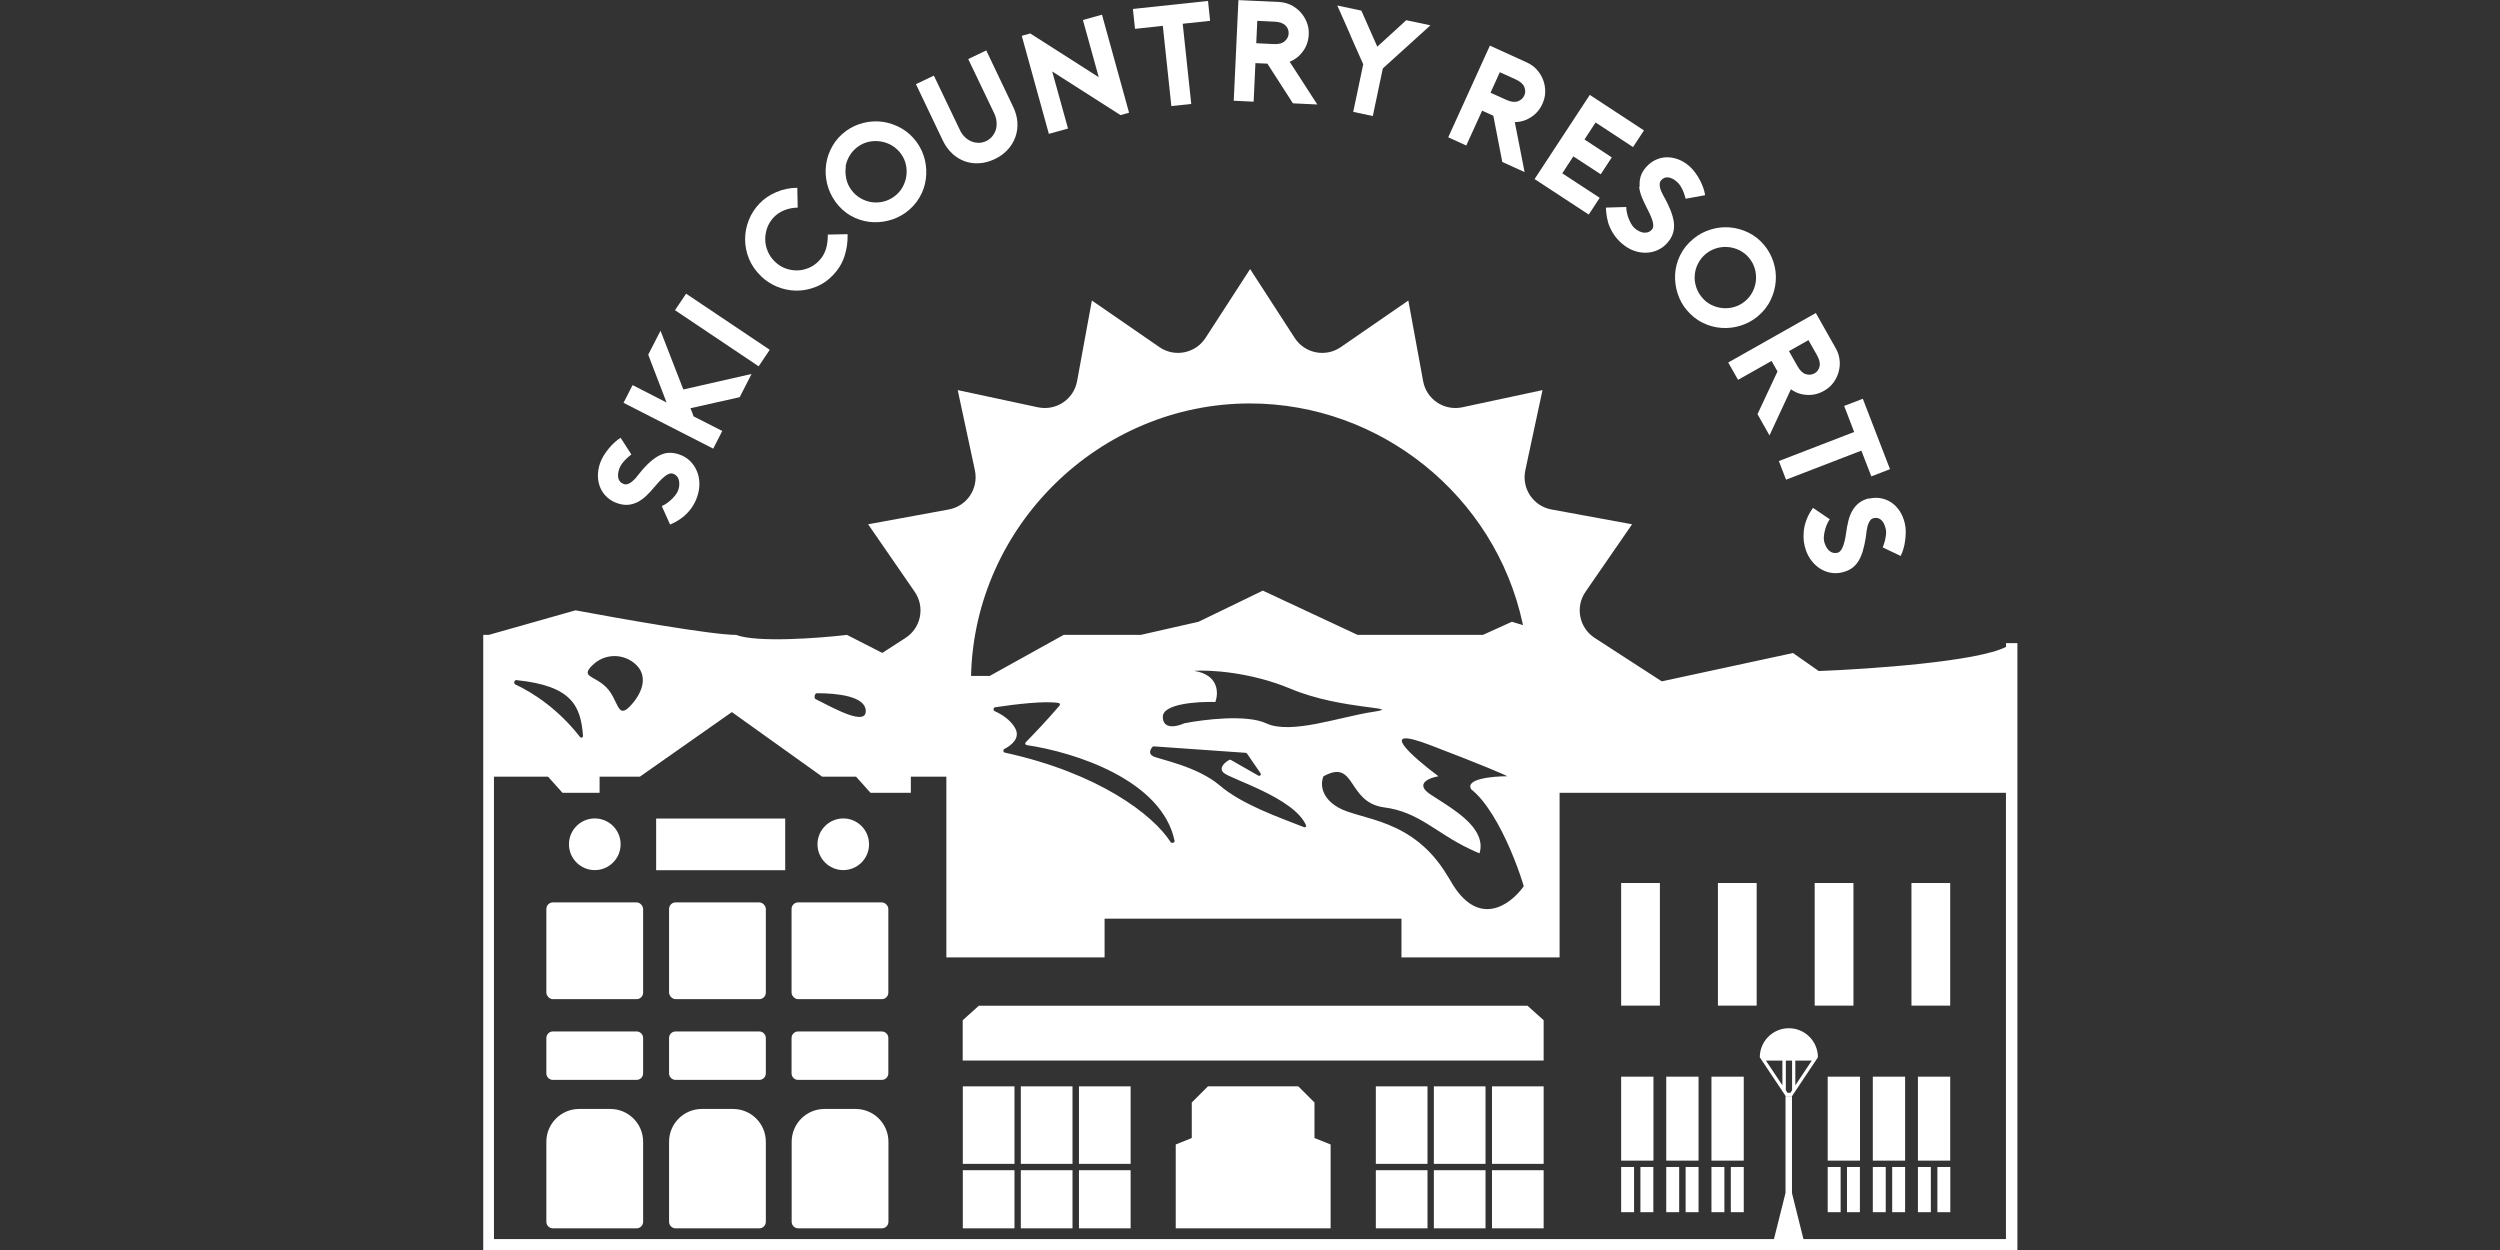
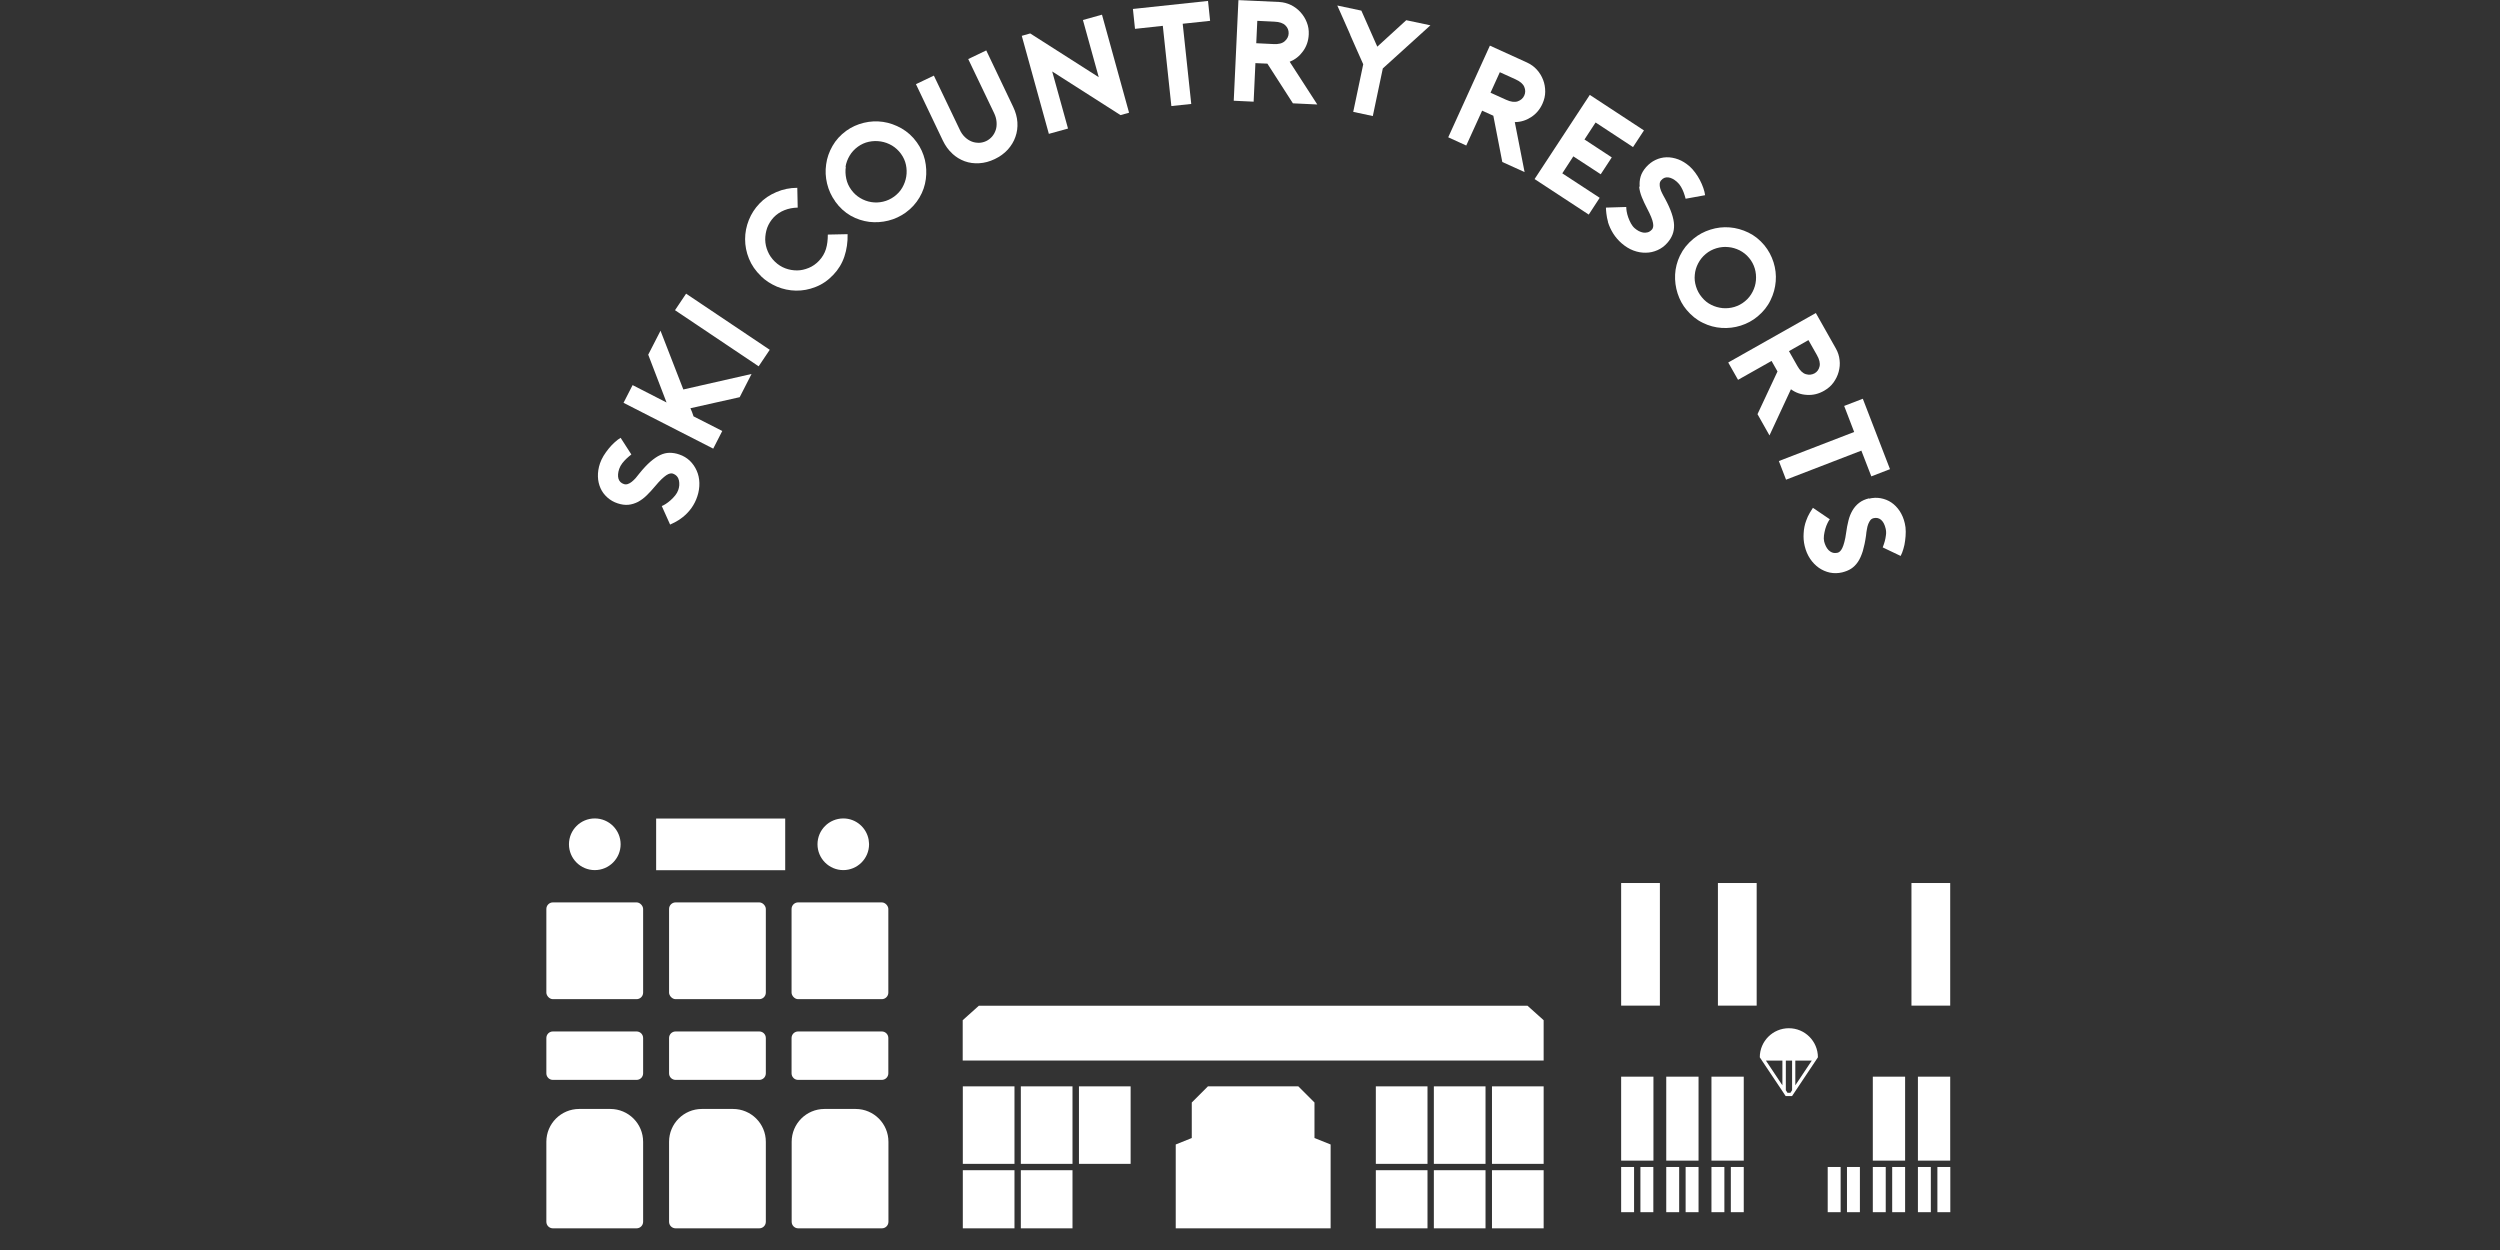
<svg xmlns="http://www.w3.org/2000/svg" width="240" height="120" viewBox="0 0 240 120" fill="none">
  <rect x="0" y="0" width="240" height="120" fill="#333333" stroke="none" />
  <defs>
    <style>
      .cls-1 {
        fill: none;
      }

      .cls-2 {
        fill: #fff;
      }
    </style>
  </defs>
  <g id="Layer_1-2" data-name="Layer 1">
    <g>
      <g>
        <path class="cls-1" d="m172.54,35.14c.24.43.51.68.81.78.3.09.58.07.84-.08.26-.14.42-.37.48-.67.07-.3-.02-.67-.26-1.09l-.81-1.43-1.87,1.06.81,1.43h0Z" />
        <path class="cls-1" d="m149.74,118.94h3.53-3.53s20.57,0,20.57,0l1.11-4.43h0v-9.29h.62v9.31l1.1,4.41h19.44v-42.84h-42.85v15.77h3.53-3.53m8.98,24.5h-1.24v-4.34h1.24v4.34Zm4.34,0h-1.24v-4.34h1.24v4.34Zm4.34,0h-1.24v-4.34h1.24v4.34Zm9.3,0h-1.24v-4.34h1.24v4.34Zm1.86,0h-1.24v-4.34h1.24v4.34Zm4.34,0h-1.24v-4.34h1.24v4.34Zm2.47,0h-1.24v-4.34h1.24v4.34Zm1.87,0h-1.24v-4.34h1.24v4.34Zm0-4.96h-3.1v-8.06h3.1v8.06Zm-3.72-26.64h3.72v11.77h-3.72v-11.77Zm-3.71,18.59h3.1v8.06h-3.1v-8.06Zm0,8.67h1.24v4.34h-1.24v-4.34Zm-1.24-.62h-3.1v-8.06h3.1v8.06Zm-4.34-26.64h3.72v11.77h-3.72v-11.77Zm-2.48,13.94c1.54,0,2.79,1.25,2.79,2.79l-.21.32-2.27,3.4h-.62l-.31-.46h0s-1.96-2.94-1.96-2.94l-.21-.32c0-1.54,1.25-2.79,2.79-2.79Zm-6.81-13.94h3.72v11.77h-3.72v-11.77Zm-.62,18.59h3.1v8.06h-3.1v-8.06Zm0,8.67h1.24v4.34h-1.24v-4.34Zm-4.34-8.67h3.1v8.06h-3.1v-8.06Zm0,8.67h1.24v4.34h-1.24v-4.34Zm-4.34-27.26h3.72v11.77h-3.72v-11.77Zm0,18.59h3.1v8.06h-3.1v-8.06Zm0,8.67h1.24v4.34h-1.24v-4.34Z" />
        <path class="cls-1" d="m123.93,66.13c-3.91-1.64-7.83-1.84-9.3-1.73,2.4.38,2.36,2.15,2.05,2.99-1.68-.05-5.04.16-5.04,1.42s1.37.95,2.05.63c1.84-.37,5.99-.88,7.88,0,2.36,1.1,7.09-.63,10.24-1.1,3.15-.47-2.99-.16-7.88-2.21Z" />
        <path class="cls-1" d="m81.69,18.23c.24.33.52.59.86.79.34.2.69.33,1.06.39.37.06.75.04,1.13-.04.38-.09.74-.25,1.07-.49.33-.24.59-.52.78-.86.2-.33.32-.69.38-1.06s.05-.75-.03-1.13c-.08-.38-.24-.73-.48-1.06-.24-.33-.53-.59-.86-.79-.34-.2-.7-.33-1.08-.39-.38-.06-.76-.05-1.14.03-.38.08-.73.24-1.05.47h0c-.34.24-.6.53-.8.87-.2.34-.33.69-.39,1.07-.06.38-.04.76.04,1.14.08.38.24.74.48,1.07Z" />
        <polygon class="cls-1" points="172.35 101.82 172.35 104.19 173.93 101.82 172.35 101.82" />
        <path class="cls-1" d="m83.13,68.18c-.1-1.33-2.7-1.64-4.71-1.63-.19,0-.27.47-.11.56,1.84.93,4.94,2.66,4.82,1.07Z" />
-         <path class="cls-1" d="m95.01,64.89l7.1-3.94h7.4l5.55-1.26,6.17-2.99,9.1,4.25h12.03l2.78-1.26.73.22.34.1-.04-.17c-2.64-12.23-13.65-21.11-26.18-21.11-14.42,0-26.43,11.73-26.77,26.15h0s.32,0,.32,0h1.46Z" />
+         <path class="cls-1" d="m95.01,64.89l7.1-3.94h7.4l5.55-1.26,6.17-2.99,9.1,4.25h12.03c-2.64-12.23-13.65-21.11-26.18-21.11-14.42,0-26.43,11.73-26.77,26.15h0s.32,0,.32,0h1.46Z" />
        <polygon class="cls-1" points="171.87 104.9 172.03 104.66 172.03 101.82 171.42 101.82 171.42 104.66 171.59 104.9 171.87 104.9" />
        <path class="cls-1" d="m128.49,77.51c2.15,1.23,7.13.98,10.45,6.5.09.15.18.28.27.43,2.63,4.76,5.78,2.45,7.06.67,0-.01.02-.03.03-.04-.04-.12-.08-.26-.12-.4-.53-1.68-1.58-4.39-2.91-6.5-.62-.98-1.29-1.83-2.01-2.4-.63-1.01,2.05-1.26,3.47-1.26-.26-.16-2.11-.98-7.41-2.99-5.29-2.02-1.68,1.16.79,2.99-.89.16-2.3.72-.79,1.73,1.46.98,3.96,2.33,4.65,4.06.2.51.26,1.04.08,1.61-.34-.13-.63-.28-.94-.42-3.27-1.55-4.89-3.56-8.2-3.99-3.62-.47-2.68-4.73-5.83-2.99-.26.58-.35,1.99,1.42,2.99Z" />
        <polygon class="cls-1" points="171.11 101.82 169.53 101.82 171.11 104.18 171.11 101.82" />
        <polygon class="cls-1" points="134.56 88.18 133.69 88.18 106.32 88.18 106.05 88.18 106.05 91.87 134.56 91.87 134.56 88.18" />
        <rect class="cls-1" x="90.87" y="118.94" width="58.86" height="0" />
        <path class="cls-1" d="m149.73,91.9h-15.18v-.03h-28.5v.03h-15.18m0,27.04h58.86m-52.35-1.02h-4.96v-5.58h4.96v5.58Zm0-6.2h-4.96v-7.44h4.96v7.44Zm5.57,6.2h-4.96v-5.58h4.96v5.58Zm0-6.2h-4.96v-7.44h4.96v7.44Zm5.57,6.2h-4.96v-5.58h4.96v5.58Zm0-6.2h-4.96v-7.44h4.96v7.44Zm19.2,6.2h-14.87v-8.06l1.55-.62v-3.41l1.55-1.55h8.67l1.55,1.55v3.41l1.55.62v8.06Zm9.3,0h-4.96v-5.58h4.96v5.58Zm0-6.2h-4.96v-7.44h4.96v7.44Zm5.57,6.2h-4.96v-5.58h4.96v5.58Zm0-6.2h-4.96v-7.44h4.96v7.44Zm5.57,6.2h-4.96v-5.58h4.96v5.58Zm0-6.2h-4.96v-7.44h4.96v7.44Zm-12.91-9.91h-42.85v-3.87l1.55-1.39h52.67l1.55,1.39v3.87h-12.91Z" />
        <path class="cls-1" d="m125.22,79.4c.12.05.24-.06.19-.18-1.15-2.67-7.32-4.45-7.93-5.06-.48-.48.13-.99.56-1.22.05-.03.1-.02.15,0l2.64,1.51c.15.08.3-.09.21-.23l-1.3-1.89s-.07-.06-.12-.07l-8.83-.62s-.09.01-.12.05c-.2.23-.42.66.05.89.63.32,4.25.95,6.46,2.84,2.12,1.81,5.68,3.05,8.06,3.98Z" />
        <path class="cls-1" d="m96.43,71.89c-.14.07-.12.32.04.35,9.02,1.98,14.23,5.96,15.92,8.59.1.15.42.06.38-.12-1.21-5.84-9.62-8.51-14.2-9.19-.13-.02-.18-.18-.09-.27.74-.76,2.13-2.21,3.25-3.53.07-.09.03-.22-.08-.24-1.28-.23-4.24.12-6.12.41-.17.03-.19.3-.03.37.68.3,1.53.83,1.97,1.64.5.9-.29,1.6-1.04,1.98Z" />
        <path class="cls-1" d="m163.38,28.55c.26.31.56.56.91.73.35.17.71.28,1.08.31.38.04.75,0,1.12-.11.37-.11.71-.29,1.03-.55.31-.26.56-.56.73-.91.18-.35.28-.72.32-1.1.03-.38,0-.76-.11-1.13-.11-.37-.28-.71-.54-1.02h0c-.26-.31-.57-.56-.92-.74-.35-.18-.71-.28-1.09-.31-.38-.03-.76,0-1.13.11-.38.11-.72.29-1.03.55-.31.26-.56.56-.73.91-.18.35-.28.71-.32,1.09-.04.38,0,.75.12,1.13.11.38.3.72.56,1.03Z" />
        <path class="cls-1" d="m90.87,91.87h-2.56,2.56v-17.32h-3.41v1.55h-3.87l-1.39-1.55h-3.25l-8.67-6.2-8.83,6.2h-3.87v1.55h-3.56l-1.39-1.55h-5.19v44.39h43.45s-2.56,0-2.56,0h2.56m-9.92-40.36c1.22,0,2.23.88,2.43,2.04,0,.04,0,.08.01.11.01.11.03.22.03.33,0,1.37-1.11,2.48-2.48,2.48s-2.48-1.11-2.48-2.48,1.11-2.48,2.48-2.48Zm-23.85,0c1.37,0,2.48,1.11,2.48,2.48s-1.11,2.48-2.48,2.48-2.48-1.11-2.48-2.48,1.11-2.48,2.48-2.48Zm4.64,38.71c0,.35-.28.63-.63.63h-8.03c-.35,0-.63-.28-.63-.63v-7.68c0-1.74,1.41-3.15,3.15-3.15h2.99c1.74,0,3.15,1.41,3.15,3.15v7.68Zm0-14.25c0,.35-.28.63-.63.63h-8.03c-.35,0-.63-.28-.63-.63v-3.39c0-.35.28-.63.63-.63h8.03c.35,0,.63.28.63.63v3.39Zm0-7.74c0,.35-.28.63-.63.63h-8.03c-.35,0-.63-.28-.63-.63v-8.03c0-.35.28-.63.63-.63h8.03c.35,0,.63.28.63.63v8.03Zm11.78,22c0,.35-.28.63-.63.63h-8.03c-.35,0-.63-.28-.63-.63v-7.68c0-1.74,1.41-3.15,3.15-3.15h2.99c1.74,0,3.15,1.41,3.15,3.15v7.68Zm0-14.25c0,.35-.28.63-.63.63h-8.03c-.35,0-.63-.28-.63-.63v-3.39c0-.35.28-.63.63-.63h8.03c.35,0,.63.28.63.63v3.39Zm0-7.74c0,.35-.28.63-.63.63h-8.03c-.35,0-.63-.28-.63-.63v-8.03c0-.35.28-.63.63-.63h8.03c.35,0,.63.28.63.63v8.03Zm1.86-11.76h-12.39v-4.96h12.39v4.96Zm9.91,33.76c0,.35-.28.63-.63.63h-8.03c-.35,0-.63-.28-.63-.63v-7.68c0-1.74,1.41-3.15,3.15-3.15h2.99c1.74,0,3.15,1.41,3.15,3.15v7.68Zm0-14.25c0,.35-.28.63-.63.63h-8.03c-.35,0-.63-.28-.63-.63v-3.39c0-.35.28-.63.63-.63h8.03c.35,0,.63.28.63.63v3.39Zm0-7.74c0,.35-.28.63-.63.63h-8.03c-.35,0-.63-.28-.63-.63v-8.03c0-.35.28-.63.63-.63h8.03c.35,0,.63.28.63.63v8.03Z" />
        <path class="cls-1" d="m58.23,65.97c1.17,1.17,1.04,3.06,2.21,1.89,1.17-1.17,1.87-2.84.7-4.01-1.17-1.17-3.06-1.17-4.23,0-1.17,1.17.16.95,1.33,2.12Z" />
        <path class="cls-1" d="m55.7,70.75c.1.12.3.05.29-.11-.22-2.88-1.06-4.82-6.41-5.35-.19-.02-.27.33-.1.41,1.68.78,4.14,2.37,6.22,5.05Z" />
        <path class="cls-1" d="m145.69,9.72c.3-.1.51-.29.63-.56.12-.27.12-.54,0-.83-.12-.28-.41-.53-.85-.73l-1.5-.68-.89,1.96,1.5.68c.44.2.82.25,1.11.15Z" />
        <path class="cls-2" d="m58.31,47.76c.28.25.61.44.98.56.36.12.71.17,1.03.14.32-.03.63-.13.93-.28.29-.16.58-.37.84-.63.27-.26.53-.55.8-.87.23-.27.43-.5.61-.67.18-.17.34-.3.47-.39.14-.09.25-.14.35-.16.1-.02.18-.02.25,0,.18.06.32.15.42.27.1.12.16.25.19.4.03.15.04.3.03.46-.01.16-.05.31-.1.46-.06.17-.16.35-.29.51-.14.17-.28.32-.44.46s-.31.26-.47.36c-.15.1-.28.16-.38.2l.8,1.78c.1-.04.27-.13.51-.25.24-.12.47-.28.7-.46h0c.32-.25.6-.55.84-.88.24-.34.43-.71.56-1.11h0c.15-.44.21-.88.2-1.3-.01-.43-.1-.82-.26-1.18-.16-.36-.38-.68-.66-.95-.29-.27-.62-.47-1.01-.6-.31-.11-.62-.16-.92-.16-.3,0-.6.07-.9.21-.31.14-.62.36-.95.64-.33.29-.68.66-1.05,1.12-.12.16-.25.32-.37.46-.13.14-.25.26-.38.36-.13.1-.25.17-.38.21-.12.04-.25.04-.37,0-.27-.09-.44-.26-.52-.52-.07-.26-.05-.56.07-.93.07-.2.17-.38.3-.55.14-.17.26-.31.39-.43.15-.14.31-.28.48-.41l-1.03-1.6c-.18.1-.37.25-.57.43-.2.18-.39.38-.57.6-.18.22-.35.46-.5.7-.15.25-.26.49-.34.72-.15.44-.21.86-.2,1.27.01.41.1.78.25,1.12.15.34.37.63.65.88Z" />
        <path class="cls-2" d="m69.35,41.38l-2.77-1.41c-.04-.14-.09-.27-.14-.4-.05-.13-.11-.26-.16-.38l4.73-1.06,1.14-2.23-6.55,1.49-2.19-5.64-1.18,2.3,1.76,4.59-3.26-1.67-.87,1.7,8.61,4.4.87-1.7Z" />
        <rect class="cls-2" x="68.39" y="26.85" width="1.91" height="9.67" transform="translate(4.4 71.61) rotate(-56.14)" />
        <path class="cls-2" d="m73.05,26.51c.44.43.96.76,1.54,1.01.58.24,1.19.37,1.82.38.63.01,1.25-.1,1.88-.35.63-.24,1.2-.63,1.71-1.17.48-.5.84-1.09,1.06-1.75s.33-1.38.31-2.15l-1.9.04c0,.51-.05.97-.18,1.39-.13.42-.35.79-.67,1.13-.29.3-.61.53-.98.68s-.74.24-1.12.24c-.38,0-.76-.06-1.13-.2-.37-.14-.7-.35-1-.64-.3-.29-.53-.62-.68-.98-.16-.37-.24-.74-.25-1.13,0-.39.06-.76.19-1.14.14-.37.35-.71.63-1.01.28-.29.62-.52,1.02-.68.4-.16.82-.24,1.28-.25l-.04-1.9c-.71,0-1.38.14-2.01.41-.63.27-1.18.63-1.62,1.1-.44.46-.78.98-1.02,1.58s-.36,1.21-.36,1.84.12,1.26.37,1.87c.25.62.63,1.17,1.15,1.67Z" />
        <path class="cls-2" d="m80.17,19.33c.43.6.93,1.05,1.5,1.38.57.32,1.17.51,1.78.59.62.07,1.23.03,1.83-.12.61-.15,1.15-.41,1.65-.76.57-.41,1.01-.9,1.34-1.46.33-.56.53-1.15.61-1.77.08-.62.05-1.23-.09-1.84-.15-.61-.4-1.17-.77-1.68-.41-.58-.91-1.02-1.48-1.35-.57-.32-1.16-.53-1.77-.62-.62-.09-1.23-.06-1.85.09-.61.15-1.17.4-1.67.76-.57.41-1.01.9-1.33,1.46-.32.56-.53,1.15-.61,1.77-.09.62-.06,1.23.09,1.85.15.62.41,1.19.78,1.7Zm1-3.31c.06-.38.19-.73.39-1.07.2-.34.47-.63.8-.87h0c.32-.23.67-.39,1.05-.47.38-.08.76-.09,1.14-.03.38.06.74.19,1.08.39.33.2.62.46.86.79.24.33.4.68.48,1.06.08.38.09.76.03,1.13s-.19.73-.38,1.06c-.19.34-.46.62-.78.86-.33.24-.68.4-1.07.49-.38.09-.76.1-1.13.04-.37-.06-.73-.19-1.06-.39-.34-.2-.62-.46-.86-.79-.24-.33-.4-.68-.48-1.07-.08-.38-.1-.76-.04-1.14Z" />
        <path class="cls-2" d="m91.41,14.74c.36.34.77.58,1.2.74.44.16.91.22,1.4.19.5-.03.99-.16,1.49-.4h0c.5-.24.91-.54,1.25-.91.33-.37.58-.78.73-1.22.16-.44.22-.91.19-1.4-.03-.49-.17-.99-.41-1.49l-2.58-5.41-1.73.83,2.48,5.18c.14.29.22.58.24.86.02.28,0,.54-.08.77-.08.24-.19.44-.35.63-.16.18-.35.33-.56.43-.21.1-.44.16-.68.17-.24,0-.48-.03-.71-.12-.23-.09-.45-.23-.65-.42-.2-.19-.38-.43-.51-.73l-2.48-5.18-1.72.82,2.58,5.41c.24.5.54.92.91,1.25Z" />
        <polygon class="cls-2" points="102.53 12.34 101.01 6.86 107.57 11.05 108.39 10.82 105.79 1.41 103.96 1.92 105.48 7.41 98.9 3.21 98.09 3.44 98.09 3.44 100.69 12.85 102.53 12.34" />
        <polygon class="cls-2" points="111.63 2.48 112.45 10.18 114.36 9.98 113.54 2.28 116.17 2 115.97 .09 108.76 .86 108.96 2.77 111.63 2.48" />
        <path class="cls-2" d="m120.51,6.06l1.16.05,2.45,3.81,2.34.11-2.65-4.1c.52-.21.94-.54,1.28-1.01.34-.47.52-1,.55-1.61.02-.41-.04-.8-.19-1.17-.14-.37-.35-.69-.61-.98-.26-.28-.56-.51-.91-.68-.35-.17-.73-.27-1.13-.29l-3.91-.18-.45,9.66,1.91.09.17-3.68Zm.19-4.06l1.64.08c.49.02.84.14,1.06.36.22.22.32.47.31.77-.01.29-.14.54-.38.75-.24.21-.6.3-1.09.27l-1.64-.08.1-2.15Z" />
        <polygon class="cls-2" points="126.47 10.03 126.46 10.03 126.47 10.03 126.47 10.03" />
        <path class="cls-2" d="m129.62,3.35c.21.49.43.97.64,1.45.21.48.42.93.61,1.37l-.96,4.57,1.88.4.96-4.57,4.57-4.14h0l-2.32-.49-2.78,2.54-1.53-3.46-2.31-.49c.19.43.39.89.61,1.37.21.48.43.96.64,1.45Z" />
        <path class="cls-2" d="m142.3,10.63l1.06.48.86,4.44,2.14.97h0s-.94-4.8-.94-4.8c.56,0,1.08-.16,1.56-.47.48-.31.85-.74,1.1-1.3.17-.38.26-.76.26-1.15,0-.39-.06-.77-.2-1.13s-.33-.68-.6-.98c-.26-.29-.58-.52-.95-.69l-3.56-1.62-4,8.8,1.73.79,1.53-3.36Zm1.68-3.7l1.5.68c.44.2.73.44.85.73.12.28.12.56,0,.83-.12.27-.33.45-.63.56-.3.1-.67.05-1.11-.15l-1.5-.68.89-1.96Z" />
        <polygon class="cls-2" points="152.52 20.6 153.57 18.99 149.98 16.64 151.04 15.01 153.67 16.73 154.73 15.11 152.11 13.39 153.17 11.77 153.18 11.76 156.77 14.12 157.82 12.52 152.62 9.11 147.32 17.19 152.52 20.6" />
        <path class="cls-2" d="m157.36,17.92c.03.33.12.67.26,1.02.14.35.31.7.5,1.07.17.31.29.59.39.82s.15.43.18.58c.03.16.03.28.01.38-.02.1-.06.18-.1.23-.13.14-.26.24-.41.28-.15.04-.3.05-.44.03-.15-.03-.29-.08-.43-.15-.14-.08-.27-.16-.39-.27-.14-.12-.26-.28-.36-.46-.1-.19-.19-.38-.26-.58-.07-.2-.12-.39-.15-.57-.03-.18-.04-.32-.04-.43l-1.95.06c0,.11.01.3.04.56.03.26.08.54.16.82h-.01c.12.39.29.76.51,1.11.22.35.49.66.81.94h0c.36.31.73.54,1.13.69.4.15.8.22,1.19.21.39,0,.77-.09,1.13-.25.36-.16.67-.39.94-.7.22-.25.38-.51.49-.79.11-.28.16-.58.15-.92-.01-.33-.09-.71-.23-1.12-.14-.41-.35-.88-.63-1.4-.1-.18-.2-.35-.28-.52-.09-.17-.15-.33-.19-.48-.04-.15-.06-.29-.05-.43.01-.13.06-.25.14-.34.19-.22.41-.31.68-.28.26.03.54.17.83.42.16.14.29.3.4.49.11.19.19.37.25.53.07.2.14.4.19.61l1.87-.34c-.03-.21-.08-.44-.17-.69-.09-.26-.2-.51-.33-.76-.14-.25-.28-.5-.46-.73-.17-.23-.35-.43-.53-.59-.35-.3-.71-.53-1.09-.67-.38-.14-.76-.21-1.13-.2-.37.01-.73.1-1.06.26-.34.16-.63.39-.9.69-.25.29-.43.59-.52.9-.09.31-.12.63-.09.97Z" />
        <path class="cls-2" d="m161.28,24.53c-.28.59-.44,1.2-.47,1.82-.03.62.05,1.23.24,1.82.19.59.48,1.13.87,1.59h0c.45.53.96.95,1.55,1.23.58.29,1.19.45,1.81.49.62.04,1.23-.03,1.83-.22.6-.19,1.14-.48,1.62-.88.54-.45.96-.97,1.24-1.56.29-.59.45-1.19.5-1.81.05-.62-.02-1.23-.21-1.83-.19-.6-.48-1.14-.87-1.62-.45-.54-.96-.95-1.54-1.23-.58-.28-1.18-.45-1.8-.5-.62-.05-1.24.02-1.84.21-.61.19-1.16.48-1.65.89-.57.47-.99,1-1.27,1.59Zm1.74.76c.18-.35.42-.65.73-.91.31-.26.66-.44,1.03-.55.38-.11.75-.15,1.13-.11.38.03.74.14,1.09.31.35.18.66.42.92.74h0c.25.3.43.64.54,1.01.11.37.14.75.11,1.13-.03.38-.14.75-.32,1.1-.18.35-.42.66-.73.91-.31.26-.66.44-1.03.55-.37.11-.75.14-1.12.11-.38-.04-.74-.14-1.08-.31-.35-.17-.65-.41-.91-.73-.26-.31-.45-.66-.56-1.03-.12-.38-.16-.75-.12-1.13.03-.38.14-.74.32-1.09Z" />
        <path class="cls-2" d="m166.86,36.46l3.21-1.81.57,1.01-1.92,4.1,1.15,2.04,2.06-4.43c.45.33.96.51,1.54.54.57.04,1.13-.1,1.65-.4.36-.21.66-.46.89-.78.23-.32.4-.66.5-1.03s.14-.75.09-1.14c-.04-.39-.16-.76-.36-1.11l-1.92-3.4-8.41,4.75.94,1.66Zm6.75-3.81l.81,1.43c.24.42.33.79.26,1.09-.07.3-.23.53-.48.67-.26.14-.53.17-.84.08-.3-.09-.57-.35-.81-.78h0s-.81-1.43-.81-1.43l1.87-1.06Z" />
        <polygon class="cls-2" points="169.88 41.8 169.88 41.8 169.88 41.8 169.88 41.8" />
        <polygon class="cls-2" points="170.77 44.26 171.46 46.05 178.69 43.26 179.65 45.74 179.65 45.73 181.44 45.04 178.83 38.28 177.04 38.97 178 41.47 170.77 44.26" />
        <path class="cls-2" d="m179.43,47.84c-.38.09-.69.23-.95.43-.26.2-.47.44-.64.73-.17.29-.3.61-.39.98s-.17.75-.22,1.16c-.05.35-.1.65-.17.89-.06.24-.13.43-.2.58-.07.14-.14.25-.22.32-.07.07-.15.11-.22.13-.19.04-.36.04-.5-.01-.15-.05-.27-.13-.38-.24-.11-.11-.19-.24-.26-.38-.07-.14-.12-.29-.16-.44-.04-.18-.05-.38-.02-.59s.07-.42.13-.63c.06-.2.13-.39.21-.55s.15-.29.22-.37l-1.62-1.1c-.06.09-.16.25-.3.48-.14.23-.25.48-.35.76h0c-.14.38-.22.78-.24,1.19-.03.41,0,.83.1,1.24.11.46.28.86.52,1.22.24.36.52.64.84.87.32.22.68.38,1.06.46.39.08.78.07,1.17-.02.32-.08.61-.19.86-.35.25-.16.47-.38.66-.66.19-.28.34-.63.47-1.04.12-.42.23-.92.31-1.5.02-.2.04-.4.08-.58.03-.19.07-.36.13-.51.06-.15.13-.28.21-.38.08-.1.19-.16.32-.19.28-.06.51,0,.71.17.2.18.34.45.43.83.05.21.06.42.03.63-.03.21-.06.41-.11.58-.06.2-.12.4-.2.6l1.72.82c.1-.19.19-.41.26-.66.08-.26.14-.53.17-.81.04-.28.06-.57.06-.86s-.03-.56-.09-.8c-.1-.45-.27-.84-.49-1.18-.23-.34-.49-.61-.8-.82-.31-.21-.65-.34-1.02-.41-.37-.07-.75-.05-1.13.04Z" />
        <rect class="cls-2" x="132.08" y="112.34" width="4.96" height="5.58" />
-         <rect class="cls-2" x="103.58" y="112.34" width="4.96" height="5.58" />
        <rect class="cls-2" x="103.58" y="104.29" width="4.96" height="7.44" />
        <rect class="cls-2" x="143.23" y="112.34" width="4.96" height="5.58" />
        <rect class="cls-2" x="155.63" y="112.03" width="1.24" height="4.34" />
        <rect class="cls-2" x="143.23" y="104.29" width="4.96" height="7.44" />
        <rect class="cls-2" x="137.65" y="112.34" width="4.96" height="5.58" />
        <rect class="cls-2" x="132.08" y="104.29" width="4.96" height="7.44" />
        <rect class="cls-2" x="137.65" y="104.29" width="4.96" height="7.44" />
        <rect class="cls-2" x="98" y="104.29" width="4.96" height="7.44" />
        <polygon class="cls-2" points="126.19 105.84 124.64 104.29 120.61 104.29 119.4 104.29 115.96 104.29 114.41 105.84 114.41 109.25 112.87 109.87 112.87 117.92 127.74 117.92 127.74 109.87 126.19 109.25 126.19 105.84" />
        <path class="cls-2" d="m80.95,83.53c1.37,0,2.48-1.11,2.48-2.48,0-.11-.02-.22-.03-.33,0-.04,0-.08-.01-.11-.21-1.16-1.22-2.04-2.43-2.04-1.37,0-2.48,1.11-2.48,2.48s1.11,2.48,2.48,2.48Z" />
        <rect class="cls-2" x="92.43" y="104.29" width="4.96" height="7.44" />
        <rect class="cls-2" x="92.43" y="112.34" width="4.96" height="5.58" />
        <rect class="cls-2" x="98" y="112.34" width="4.96" height="5.58" />
        <rect class="cls-2" x="164.3" y="112.03" width="1.24" height="4.34" />
        <path class="cls-2" d="m58.59,106.46h-2.99c-1.74,0-3.15,1.41-3.15,3.15v7.68c0,.35.28.63.63.63h8.03c.35,0,.63-.28.63-.63v-7.68c0-1.74-1.41-3.15-3.15-3.15Z" />
        <rect class="cls-2" x="52.45" y="86.63" width="9.29" height="9.29" rx=".63" ry=".63" />
        <path class="cls-2" d="m53.08,99.02h8.03c.35,0,.63.28.63.63v3.39c0,.35-.28.63-.63.63h-8.03c-.35,0-.63-.28-.63-.63v-3.39c0-.35.28-.63.63-.63Z" />
        <path class="cls-2" d="m57.1,83.53c1.37,0,2.48-1.11,2.48-2.48s-1.11-2.48-2.48-2.48-2.48,1.11-2.48,2.48,1.11,2.48,2.48,2.48Z" />
        <rect class="cls-2" x="159.96" y="103.36" width="3.1" height="8.06" />
        <rect class="cls-2" x="159.96" y="112.03" width="1.24" height="4.34" />
        <rect class="cls-2" x="155.63" y="84.77" width="3.72" height="11.77" />
        <path class="cls-2" d="m70.37,106.46h-2.99c-1.74,0-3.15,1.41-3.15,3.15v7.68c0,.35.28.63.63.63h8.03c.35,0,.63-.28.63-.63v-7.68c0-1.74-1.41-3.15-3.15-3.15Z" />
        <path class="cls-2" d="m76.62,99.02h8.03c.35,0,.63.28.63.63v3.39c0,.35-.28.63-.63.63h-8.03c-.35,0-.63-.28-.63-.63v-3.39c0-.35.28-.63.63-.63Z" />
        <path class="cls-2" d="m82.14,106.46h-2.99c-1.74,0-3.15,1.41-3.15,3.15v7.68c0,.35.28.63.63.63h8.03c.35,0,.63-.28.63-.63v-7.68c0-1.74-1.41-3.15-3.15-3.15Z" />
        <rect class="cls-2" x="75.99" y="86.63" width="9.29" height="9.29" rx=".63" ry=".63" />
        <rect class="cls-2" x="62.99" y="78.58" width="12.39" height="4.96" />
        <path class="cls-2" d="m64.86,99.02h8.03c.35,0,.63.28.63.63v3.39c0,.35-.28.63-.63.63h-8.03c-.35,0-.63-.28-.63-.63v-3.39c0-.35.28-.63.63-.63Z" />
        <rect class="cls-2" x="164.3" y="103.36" width="3.1" height="8.06" />
        <rect class="cls-2" x="64.23" y="86.63" width="9.29" height="9.29" rx=".63" ry=".63" />
        <rect class="cls-2" x="177.31" y="112.03" width="1.24" height="4.34" />
        <rect class="cls-2" x="181.65" y="112.03" width="1.24" height="4.34" />
        <rect class="cls-2" x="184.12" y="112.03" width="1.24" height="4.34" />
        <rect class="cls-2" x="185.99" y="112.03" width="1.24" height="4.34" />
        <rect class="cls-2" x="183.5" y="84.77" width="3.72" height="11.77" />
        <rect class="cls-2" x="184.12" y="103.36" width="3.1" height="8.06" />
        <rect class="cls-2" x="179.79" y="103.36" width="3.1" height="8.06" />
        <rect class="cls-2" x="155.63" y="103.36" width="3.1" height="8.06" />
        <rect class="cls-2" x="161.82" y="112.03" width="1.24" height="4.34" />
        <rect class="cls-2" x="175.46" y="112.03" width="1.24" height="4.34" />
        <rect class="cls-2" x="157.48" y="112.03" width="1.24" height="4.34" />
        <rect class="cls-2" x="166.16" y="112.03" width="1.24" height="4.34" />
-         <rect class="cls-2" x="175.46" y="103.36" width="3.1" height="8.06" />
-         <rect class="cls-2" x="174.21" y="84.77" width="3.72" height="11.77" />
        <path class="cls-2" d="m171.11,104.75h0s.31.47.31.47h.62l2.27-3.4.21-.32c0-1.54-1.25-2.79-2.79-2.79s-2.79,1.25-2.79,2.79l.21.32,1.96,2.93Zm1.24-2.93h1.58l-1.58,2.37v-2.37Zm-.92,0h.61v2.84l-.16.25h-.28l-.16-.25v-2.84Zm-.32,0v2.37l-1.58-2.37h1.58Z" />
        <rect class="cls-2" x="164.92" y="84.77" width="3.72" height="11.77" />
        <rect class="cls-2" x="179.79" y="112.03" width="1.24" height="4.34" />
        <polygon class="cls-2" points="136.24 96.55 126.99 96.55 125.62 96.55 114.38 96.55 113.02 96.55 103.77 96.55 93.97 96.55 92.42 97.94 92.42 101.81 104.74 101.81 105.37 101.81 117.79 101.81 122.21 101.81 134.63 101.81 135.27 101.81 148.19 101.81 148.19 97.94 146.64 96.55 136.24 96.55" />
-         <path class="cls-2" d="m193.11,61.74s0,0,0,0h-.53v.36c-2.7,1.4-12.85,2.12-17.98,2.32l-2.47-1.73-12.6,2.72-6.44-4.17c-1.49-.97-1.89-2.97-.88-4.43l4.47-6.48-7.74-1.42c-1.75-.32-2.88-2.02-2.51-3.76l1.65-7.7-7.7,1.65c-1.74.37-3.44-.76-3.76-2.51l-1.42-7.74-6.48,4.47c-1.46,1.01-3.47.61-4.43-.88l-4.28-6.61-4.28,6.61c-.97,1.49-2.97,1.89-4.43.88l-6.48-4.47-1.42,7.74c-.32,1.75-2.02,2.88-3.76,2.51l-7.7-1.65,1.65,7.7c.37,1.74-.76,3.44-2.51,3.76l-7.74,1.42,4.47,6.48c1.01,1.46.61,3.47-.88,4.43l-2.23,1.44-3.39-1.73c-2.72.32-8.67.76-10.64,0-2.34,0-11.26-1.58-15.42-2.36l-8.33,2.36h-.53v59.05h147.28v-58.26h-.53Zm-95.65,8.17c-.45-.81-1.3-1.34-1.97-1.64-.16-.07-.14-.34.03-.37,1.89-.29,4.84-.64,6.12-.41.11.02.15.15.08.24-1.12,1.32-2.5,2.77-3.25,3.53-.09.09-.04.25.09.27,4.58.67,12.99,3.34,14.2,9.19.04.18-.28.27-.38.12-1.69-2.63-6.9-6.62-15.92-8.59-.16-.03-.18-.28-.04-.35.74-.38,1.54-1.08,1.04-1.98Zm13.23,2.68c-.47-.23-.25-.66-.05-.89.03-.03.08-.05.12-.05l8.83.62s.09.03.12.07l1.3,1.89c.1.14-.06.31-.21.23l-2.64-1.51s-.1-.03-.15,0c-.42.23-1.03.75-.56,1.22.61.61,6.78,2.39,7.93,5.06.05.12-.07.23-.19.18-2.37-.93-5.94-2.17-8.06-3.98-2.21-1.89-5.83-2.52-6.46-2.84Zm10.87-3.15c-1.89-.88-6.04-.37-7.88,0-.68.32-2.05.63-2.05-.63s3.36-1.47,5.04-1.42c.32-.84.35-2.62-2.05-2.99,1.47-.1,5.39.09,9.3,1.73,4.89,2.05,11.03,1.73,7.88,2.21-3.15.47-7.88,2.21-10.24,1.1Zm5.5,5.08c3.15-1.73,2.21,2.52,5.83,2.99,3.32.43,4.94,2.44,8.2,3.99.3.14.6.29.94.42.18-.57.12-1.11-.08-1.61-.69-1.73-3.18-3.08-4.65-4.06-1.51-1.01-.1-1.58.79-1.73-2.47-1.84-6.08-5.01-.79-2.99,5.29,2.02,7.14,2.84,7.41,2.99-1.42,0-4.1.25-3.47,1.26.72.56,1.39,1.42,2.01,2.4,1.34,2.12,2.38,4.83,2.91,6.5.04.14.09.27.12.4,0,.01-.02.03-.03.04-1.28,1.78-4.43,4.09-7.06-.67-.09-.15-.18-.29-.27-.43-3.32-5.52-8.3-5.27-10.45-6.5-1.76-1.01-1.68-2.42-1.42-2.99Zm-33.84-9.64c.34-14.42,12.35-26.15,26.77-26.15,12.53,0,23.54,8.88,26.18,21.11l.04.17-.34-.1-.73-.22-2.78,1.26h-12.03l-9.1-4.25-6.17,2.99-5.55,1.26h-7.4l-7.1,3.94h-1.78,0Zm-14.82,1.67c2.01-.01,4.61.3,4.71,1.63.12,1.59-2.98-.14-4.82-1.07-.17-.08-.08-.56.11-.56Zm-21.52-2.69c1.17-1.17,3.06-1.17,4.23,0,1.17,1.17.47,2.84-.7,4.01-1.17,1.17-1.04-.72-2.21-1.89-1.17-1.17-2.5-.95-1.33-2.12Zm-7.32,1.43c5.34.54,6.19,2.47,6.41,5.35.01.16-.19.23-.29.11-2.08-2.68-4.54-4.27-6.22-5.05-.17-.08-.09-.43.1-.41Zm143.01,53.66h-19.44l-1.1-4.41v-9.31h-.62v9.29h0l-1.11,4.43h-20.57s0,0,0,0h0s-58.86,0-58.86,0h0s0,0,0,0h0s-43.45,0-43.45,0v-44.39h5.19l1.39,1.55h3.56v-1.55h3.87l8.83-6.2,8.67,6.2h3.25l1.39,1.55h3.87v-1.55h3.41v17.35h15.19v-3.72h28.5v3.72h15.18v-.03s0-9.88,0-9.88v-5.89h42.85v42.84Z" />
      </g>
      <rect class="cls-1" width="240" height="120" />
    </g>
  </g>
</svg>